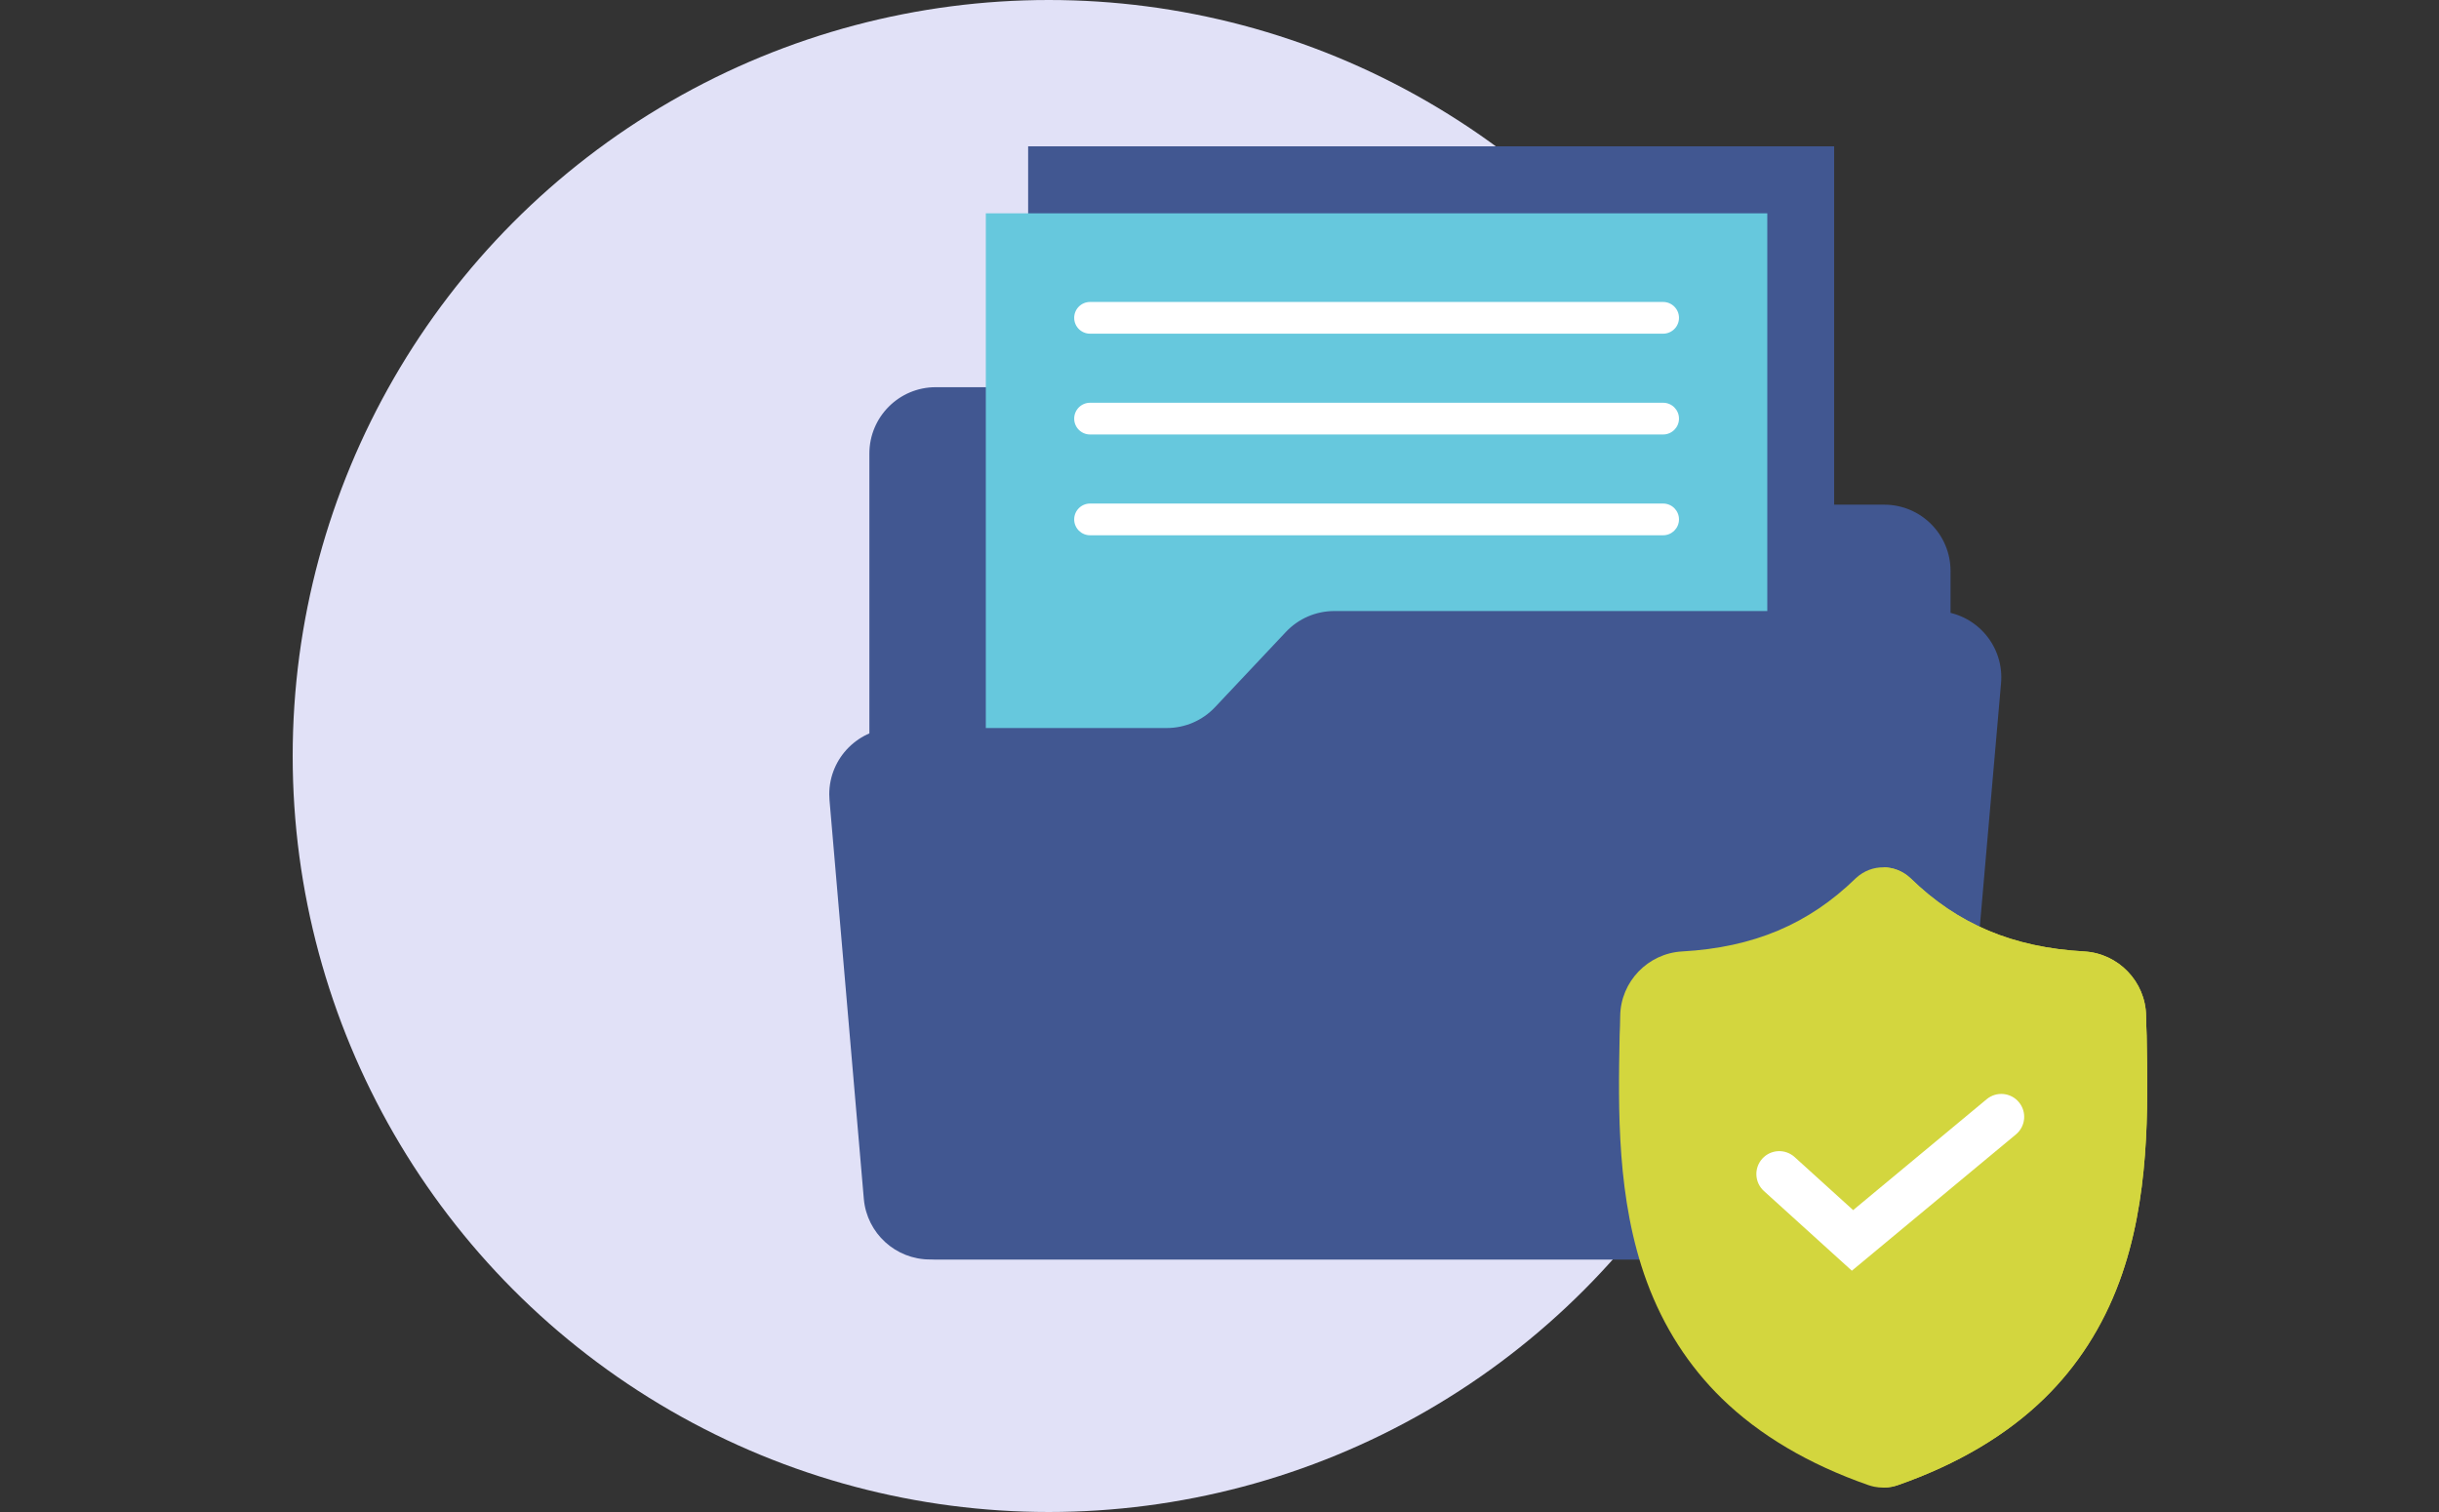
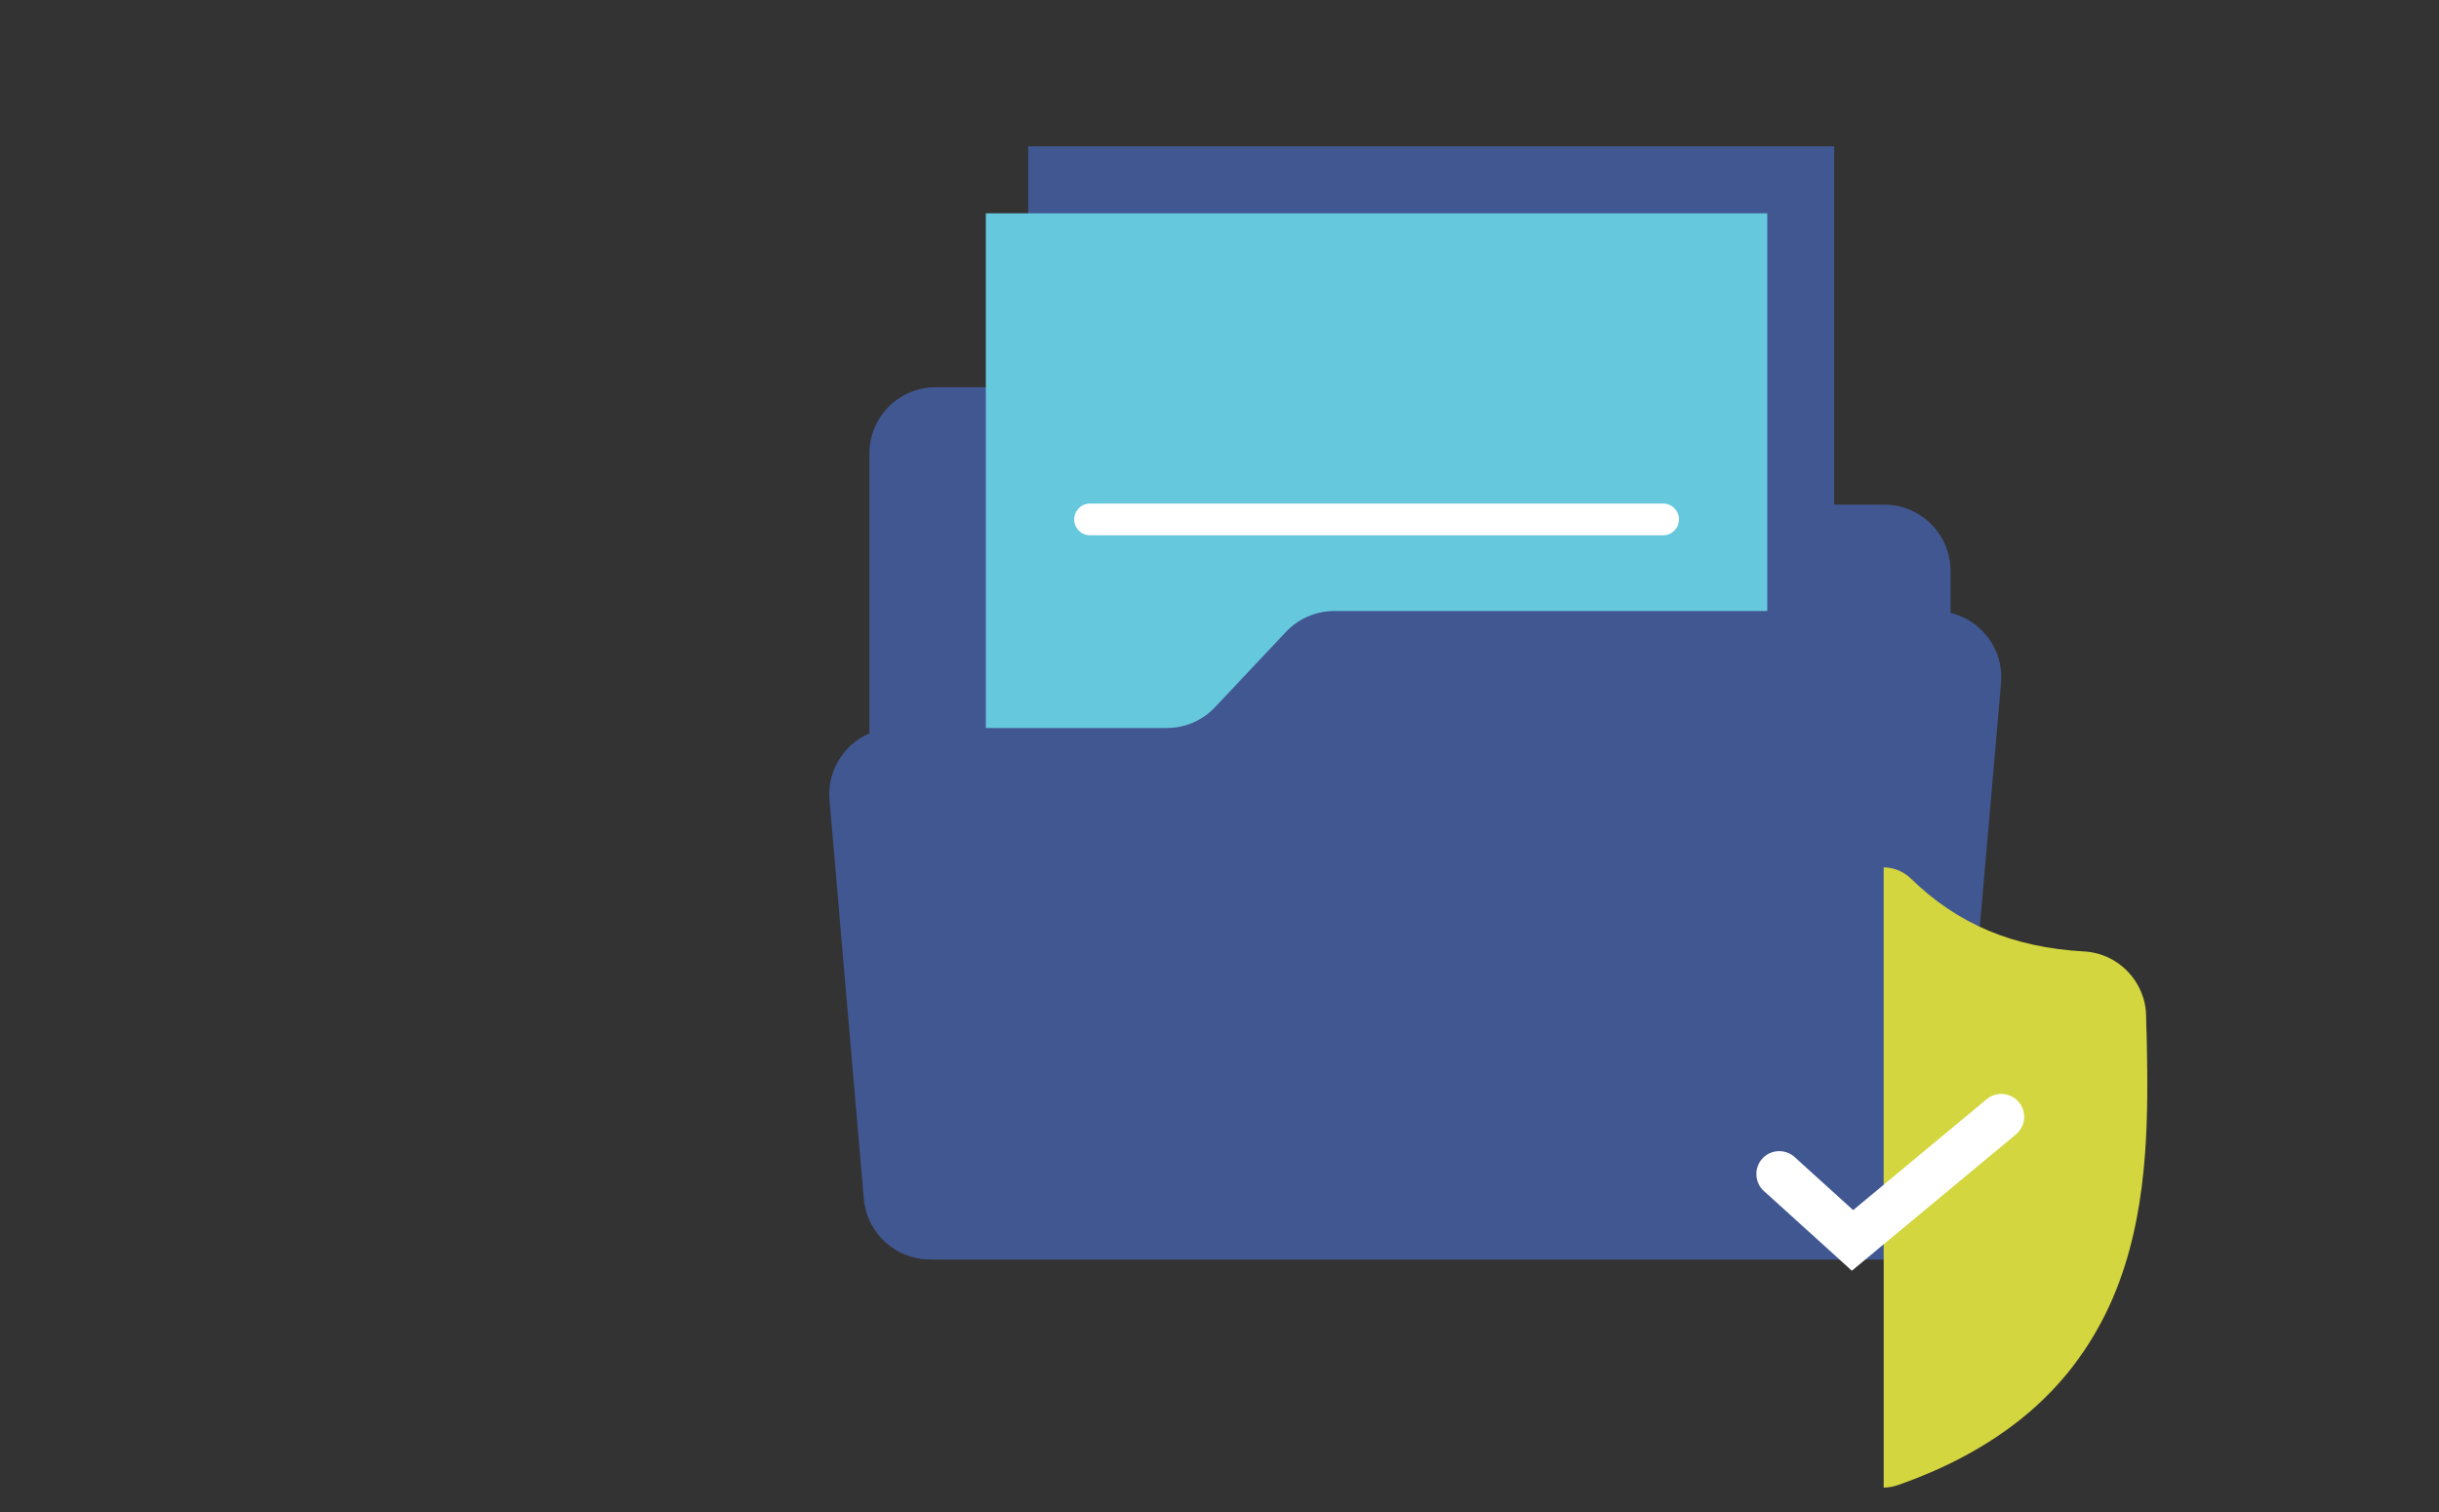
<svg xmlns="http://www.w3.org/2000/svg" width="100" height="62" viewBox="0 0 100 62" fill="none">
  <rect x="0" y="0" width="100" height="62" fill="#333333" stroke="none" />
-   <circle cx="43" cy="31" r="31" fill="#E1E1F7" />
  <path d="M77.256 20.694H54.707C53.955 20.694 53.237 20.383 52.723 19.834L49.817 16.736C49.302 16.187 48.583 15.876 47.831 15.877H38.364C36.863 15.877 35.645 17.095 35.645 18.597V48.924C35.645 50.427 36.864 51.646 38.367 51.646H77.251C78.754 51.646 79.973 50.427 79.973 48.924V23.413C79.973 21.912 78.757 20.695 77.256 20.694Z" fill="#415791" />
  <path d="M42.154 6H75.201V35.59H42.154V6Z" fill="#415791" />
-   <path d="M40.419 8.747H72.46V37.332H40.419V8.747Z" fill="#66C8DD" />
-   <path d="M44.042 13.033C44.042 12.673 44.333 12.382 44.693 12.382H68.188C68.547 12.382 68.839 12.673 68.839 13.033C68.839 13.392 68.547 13.683 68.188 13.683H44.693C44.333 13.683 44.042 13.392 44.042 13.033Z" fill="white" />
-   <path d="M44.042 17.166C44.042 16.806 44.334 16.515 44.693 16.515H68.188C68.548 16.515 68.839 16.806 68.839 17.166C68.839 17.525 68.548 17.816 68.188 17.816H44.693C44.334 17.816 44.042 17.525 44.042 17.166Z" fill="white" />
+   <path d="M40.419 8.747H72.46V37.332H40.419V8.747" fill="#66C8DD" />
  <path d="M44.042 21.298C44.042 20.939 44.334 20.648 44.693 20.648H68.188C68.548 20.648 68.839 20.939 68.839 21.298C68.839 21.658 68.548 21.949 68.188 21.949H44.693C44.334 21.949 44.042 21.658 44.042 21.298Z" fill="white" />
  <path d="M79.337 25.056H54.704C53.954 25.056 53.238 25.366 52.724 25.911L49.817 28.998C49.303 29.544 48.587 29.853 47.837 29.853H36.719C35.218 29.853 34 31.07 34 32.572C34 32.655 34.004 32.737 34.011 32.82L35.418 49.17C35.546 50.572 36.721 51.645 38.129 51.645H77.488C78.896 51.645 80.072 50.572 80.199 49.17L82.043 28.023C82.18 26.528 81.079 25.204 79.583 25.067C79.501 25.06 79.419 25.056 79.337 25.056Z" fill="#415791" />
-   <path d="M86.896 52.55C86.212 54.403 85.178 56.014 83.822 57.338C82.279 58.845 80.258 60.043 77.816 60.897C77.736 60.925 77.652 60.948 77.568 60.965C77.457 60.987 77.344 60.998 77.232 61H77.21C77.091 61 76.971 60.988 76.852 60.965C76.768 60.948 76.685 60.925 76.606 60.898C74.16 60.045 72.137 58.848 70.592 57.341C69.236 56.017 68.202 54.407 67.519 52.554C66.278 49.185 66.349 45.474 66.405 42.492L66.406 42.446C66.418 42.2 66.425 41.941 66.429 41.655C66.45 40.253 67.565 39.093 68.968 39.014C71.892 38.851 74.154 37.898 76.087 36.013L76.104 35.998C76.425 35.703 76.83 35.559 77.232 35.565C77.62 35.57 78.007 35.714 78.316 35.998L78.333 36.013C80.266 37.898 82.528 38.851 85.453 39.014C86.855 39.093 87.971 40.253 87.991 41.655C87.995 41.943 88.003 42.201 88.014 42.446L88.015 42.465C88.071 45.453 88.142 49.172 86.896 52.55Z" fill="#D3D63E" />
  <path d="M86.896 52.55C86.212 54.403 85.178 56.014 83.822 57.338C82.279 58.845 80.258 60.043 77.816 60.897C77.736 60.925 77.652 60.948 77.568 60.965C77.457 60.987 77.344 60.999 77.232 61V35.565C77.62 35.57 78.007 35.714 78.316 35.998L78.333 36.014C80.266 37.898 82.528 38.851 85.453 39.014C86.855 39.093 87.97 40.253 87.991 41.655C87.995 41.943 88.003 42.201 88.014 42.446L88.015 42.465C88.071 45.453 88.142 49.172 86.896 52.55Z" fill="#D3D63E" />
  <path fill-rule="evenodd" clip-rule="evenodd" d="M82.776 45.196C83.108 45.594 83.053 46.186 82.654 46.517L75.927 52.106L72.32 48.837C71.936 48.489 71.907 47.895 72.255 47.511C72.603 47.127 73.196 47.098 73.581 47.446L75.98 49.621L81.455 45.073C81.853 44.742 82.445 44.797 82.776 45.196Z" fill="white" />
</svg>